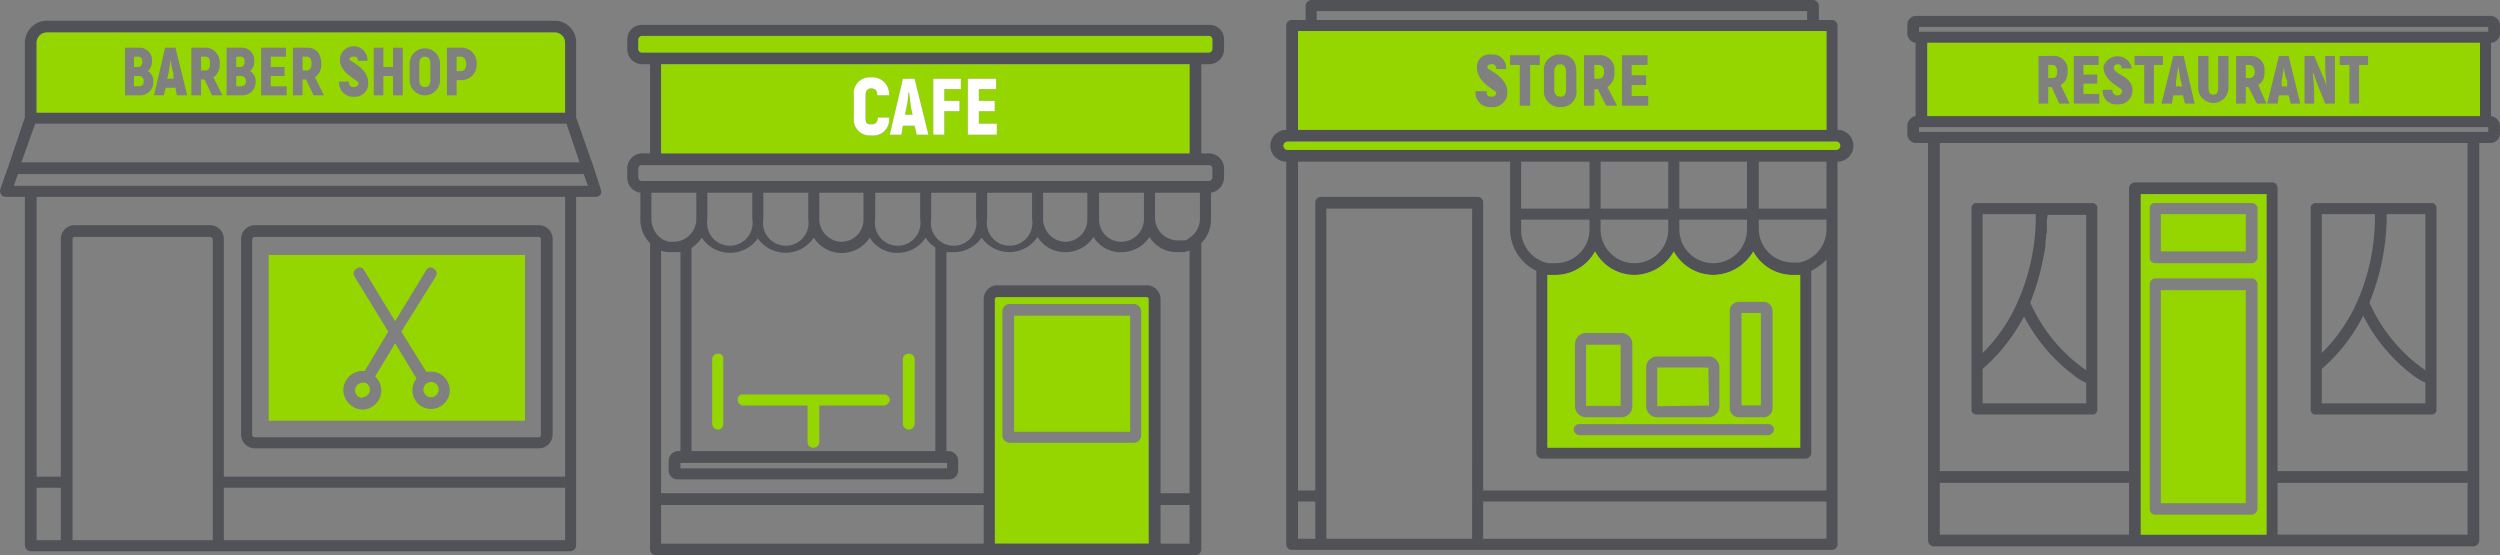
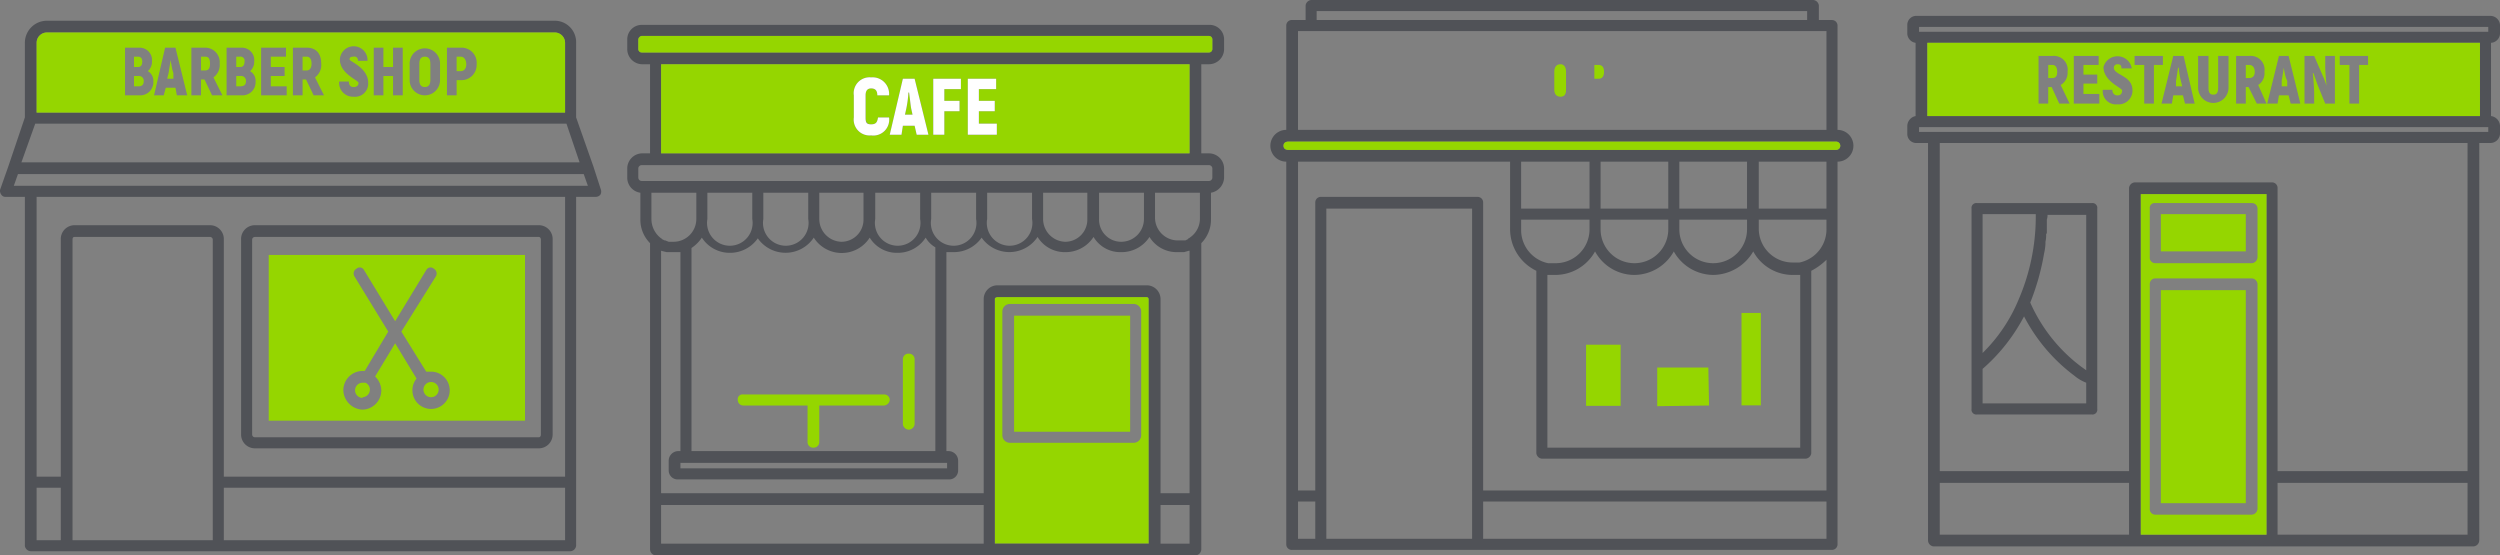
<svg xmlns="http://www.w3.org/2000/svg" viewBox="0 0 361.9 80.4">
  <rect x="0" y="0" width="361.9" height="80.4" fill="#808080" stroke="none" />
  <defs>
    <style>.cls-1{fill:#505257;}.cls-2{fill:#95d600;}.cls-3{fill:#fff;}</style>
  </defs>
  <g id="Layer_2" data-name="Layer 2">
    <g id="Layer_2-2" data-name="Layer 2">
      <path class="cls-1" d="M266,18.8V3.7a.8.8,0,0,0-.8-.8h-1.9V.8a.9.9,0,0,0-.8-.8H189.8a.9.9,0,0,0-.8.8V2.9h-1.9a.8.8,0,0,0-.9.8V18.8a2.3,2.3,0,0,0,0,4.6V78.8a.8.8,0,0,0,.9.8h78.1a.8.8,0,0,0,.8-.8V23.4a2.3,2.3,0,0,0,0-4.6ZM190.6,1.6h71V2.9h-71Zm-2.7,2.9h76.5V18.8H187.9ZM190.4,78h-2.5V72.6h2.5Zm22.7-6.2V78H192V30.2h21.1ZM264.4,78H214.7V72.6h49.7Zm0-7H214.7V29.3a.8.8,0,0,0-.8-.8H191.2a.8.8,0,0,0-.8.8V71h-2.5V23.4h30.7v9.8a6.7,6.7,0,0,0,3.8,6V65.6a.9.9,0,0,0,.8.8h38.2a.9.9,0,0,0,.8-.8V39.2a8.9,8.9,0,0,0,2.2-1.6ZM241.5,31.8v1.4a4.9,4.9,0,0,1-9.8,0V31.8Zm-9.8-1.6V23.4h9.8v6.8Zm4.9,9.6a6.6,6.6,0,0,0,5.7-3.4,6.6,6.6,0,0,0,5.7,3.4,6.8,6.8,0,0,0,5.8-3.4,6.5,6.5,0,0,0,5.7,3.4h1.1v25H224v-25h1.1a6.6,6.6,0,0,0,5.8-3.4A6.5,6.5,0,0,0,236.6,39.8Zm16.3-8v1.4a4.9,4.9,0,0,1-9.8,0V31.8Zm-9.8-1.6V23.4h9.8v6.8Zm-13,0h-9.9V23.4h9.9Zm0,1.6v1.4a4.9,4.9,0,0,1-5,4.9h-1a4.9,4.9,0,0,1-3.9-4.8V31.8Zm34.3,1.4a4.9,4.9,0,0,1-3.9,4.8h-1a4.9,4.9,0,0,1-4.9-4.9V31.8h9.8Zm0-3h-9.8V23.4h9.8Zm1.4-8.5H186.5c-.4,0-.7-.2-.7-.6s.3-.6.7-.6h79.3a.6.6,0,0,1,.6.6A.6.6,0,0,1,265.8,21.7Z" />
-       <path class="cls-2" d="M264.4,4.5H187.9V18.8h76.5Zm-48.5,11a2.1,2.1,0,0,1-2.3-2.3h1.6c0,.6.2.8.7.8s.7-.3.7-.6-2.8-1.4-2.8-3.6a1.8,1.8,0,0,1,2.1-1.9A1.9,1.9,0,0,1,218,10h-1.4a.6.6,0,0,0-.7-.7c-.4,0-.6.2-.6.5s2.9,1.2,2.9,3.6A2.1,2.1,0,0,1,215.9,15.5Zm7-6.1h-1.4v5.9H220V9.4h-1.4V8h4.3Zm5.3,3.6a2.2,2.2,0,0,1-2.3,2.5,2.3,2.3,0,0,1-2.4-2.5V10.4a2.2,2.2,0,0,1,2.4-2.5c1.5,0,2.3.9,2.3,2.5Zm4.3,2.3-1.2-2.4h-.5v2.4h-1.5V8h2.1a2.1,2.1,0,0,1,2.3,2.4,2.4,2.4,0,0,1-1,2.2l1.4,2.7Zm6.1,0h-3.8V8h3.7V9.4h-2.3v1.5h2.1v1.4h-2.1v1.6h2.4Z" />
      <path class="cls-2" d="M231.4,9.4h-.6v2h.6c.5,0,.8-.3.8-1S231.9,9.4,231.4,9.4Z" />
      <path class="cls-2" d="M225.9,9.3c-.6,0-.9.4-.9,1.1V13c0,.6.3,1,.9,1s.8-.4.8-1V10.4C226.7,9.7,226.4,9.3,225.9,9.3Z" />
      <path class="cls-2" d="M265.8,20.5H186.5c-.4,0-.7.2-.7.6s.3.6.7.6h79.3a.6.6,0,0,0,.6-.6A.6.6,0,0,0,265.8,20.5Z" />
-       <path class="cls-2" d="M225.1,39.8H224v25h36.6v-25h-1.1a6.5,6.5,0,0,1-5.7-3.4,6.8,6.8,0,0,1-5.8,3.4,6.6,6.6,0,0,1-5.7-3.4,6.6,6.6,0,0,1-5.7,3.4,6.5,6.5,0,0,1-5.7-3.4A6.6,6.6,0,0,1,225.1,39.8ZM250.4,45a1.3,1.3,0,0,1,1.3-1.3h3.6a1.3,1.3,0,0,1,1.3,1.3V59.1a1.3,1.3,0,0,1-1.3,1.3h-3.6a1.3,1.3,0,0,1-1.3-1.3Zm-12.1,8.2a1.6,1.6,0,0,1,1.6-1.6h7.5a1.6,1.6,0,0,1,1.5,1.6v5.6a1.6,1.6,0,0,1-1.5,1.6h-7.5a1.6,1.6,0,0,1-1.6-1.6Zm17.6,8.2a.8.8,0,0,1,.9.8.9.9,0,0,1-.9.8H228.7a.9.9,0,0,1-.9-.8.8.8,0,0,1,.9-.8ZM234.8,48.2a1.6,1.6,0,0,1,1.5,1.6v9a1.6,1.6,0,0,1-1.5,1.6h-5.3a1.6,1.6,0,0,1-1.5-1.6v-9a1.6,1.6,0,0,1,1.5-1.6Z" />
      <rect class="cls-2" x="252.1" y="45.3" width="2.8" height="13.38" />
      <polygon class="cls-2" points="247.3 53.2 239.9 53.2 239.9 58.8 247.4 58.7 247.3 53.2" />
      <rect class="cls-2" x="229.6" y="49.9" width="5" height="8.85" />
      <path class="cls-1" d="M85.9,24.1h0L83.4,17V6.2A3.1,3.1,0,0,0,80.3,3H6.8A3.2,3.2,0,0,0,3.6,6.2V17L1.2,24.1h0L0,27.5a1,1,0,0,0,.2.7.7.7,0,0,0,.6.3H3.6V79a.9.9,0,0,0,.9.8H82.6a.9.9,0,0,0,.8-.8V28.5h2.8a.9.9,0,0,0,.7-.3.9.9,0,0,0,.1-.7ZM5.3,6.2A1.5,1.5,0,0,1,6.8,4.7H80.3a1.5,1.5,0,0,1,1.5,1.5V16.3H5.3ZM5.1,17.9H82l1.9,5.6H3.1ZM8.8,78.2H5.3V70.6H8.8Zm22-8.4v8.4H10.5V34.7c0-.3.1-.4.3-.4H30.4a.4.4,0,0,1,.4.4Zm51,8.4H32.4V70.6H81.8Zm0-9.2H32.4V34.7a2,2,0,0,0-2-2.1H10.8a2,2,0,0,0-2,2.1V69H5.3V28.5H81.8Zm.8-42.1H2l.6-1.7H84.5l.6,1.7Z" />
      <path class="cls-1" d="M36.9,64.9H78a2,2,0,0,0,2-2V34.7a2,2,0,0,0-2-2.1H36.9a2,2,0,0,0-2,2.1V62.9A2,2,0,0,0,36.9,64.9Zm-.4-30.2a.4.4,0,0,1,.4-.4H78c.2,0,.3.2.3.4V62.9c0,.2-.1.4-.3.4H36.9a.4.4,0,0,1-.4-.4Z" />
      <path class="cls-2" d="M61.5,8.2c-.5,0-.8.3-.8,1v2.4c0,.7.3,1,.8,1s.8-.3.8-1V9.2C62.3,8.5,62,8.2,61.5,8.2Z" />
      <path class="cls-2" d="M81.8,6.2a1.5,1.5,0,0,0-1.5-1.5H6.8A1.5,1.5,0,0,0,5.3,6.2V16.3H81.8ZM20.2,13.8H18.1V6.9h2.1a1.8,1.8,0,0,1,1.8,2,1.8,1.8,0,0,1-.6,1.4,1.6,1.6,0,0,1,.8,1.5A1.9,1.9,0,0,1,20.2,13.8Zm5.4,0-.2-1.1H24l-.3,1.1H22.3l1.6-6.9h1.5l1.7,6.9Zm5.1,0-1.1-2.3h-.5v2.3H27.7V6.9h2a2.1,2.1,0,0,1,2.1,2.3,2.2,2.2,0,0,1-.9,2l1.3,2.6Zm4.3,0H32.8V6.9H35a1.8,1.8,0,0,1,1.8,2,1.8,1.8,0,0,1-.6,1.4,1.6,1.6,0,0,1,.8,1.5A1.9,1.9,0,0,1,35,13.8Zm6.5,0H37.8V6.9h3.6V8.2H39.2V9.7h2V11h-2v1.5h2.3Zm3.9,0-1.1-2.3h-.5v2.3H42.4V6.9h2c1.4,0,2.1.9,2.1,2.3a2.2,2.2,0,0,1-.9,2l1.3,2.6Zm5.8.2a2,2,0,0,1-2.1-2.2h1.4c0,.6.3.8.7.8s.7-.2.7-.6-2.7-1.3-2.7-3.4a2,2,0,0,1,4,.2H51.8a.5.5,0,0,0-.6-.6c-.4,0-.6.1-.6.4s2.7,1.2,2.7,3.4A1.9,1.9,0,0,1,51.2,14Zm7.1-.2H56.9V11H55.5v2.8H54.1V6.9h1.4V9.7h1.4V6.9h1.4Zm5.4-2.2a2.2,2.2,0,1,1-4.4,0V9.2a2.2,2.2,0,1,1,4.4,0Zm3,0h-.6v2.2H64.7V6.9h2A2.2,2.2,0,0,1,69,9.3,2.2,2.2,0,0,1,66.7,11.6Z" />
      <path class="cls-2" d="M44.4,8.2h-.6v2h.6c.4,0,.7-.3.7-1S44.8,8.2,44.4,8.2Z" />
      <path class="cls-2" d="M35.4,8.9a.6.6,0,0,0-.7-.7h-.5V9.7h.6C35.2,9.7,35.4,9.4,35.4,8.9Z" />
      <path class="cls-2" d="M34.8,11h-.6v1.5h.5c.6,0,.9-.2.9-.7A.7.7,0,0,0,34.8,11Z" />
      <path class="cls-2" d="M39,60.9H76v-24H38.9v24A.1.1,0,0,0,39,60.9Zm13.5-7.2h.3L56.2,48l-4.9-8a.8.8,0,0,1,.3-1.1.7.7,0,0,1,1.1.2l4.5,7.4,4.5-7.4a.7.7,0,0,1,1.1-.2.8.8,0,0,1,.3,1.1l-5,8,3.6,5.8h.7a2.7,2.7,0,0,1,2.7,2.7,2.7,2.7,0,1,1-5.4,0,2.7,2.7,0,0,1,.6-1.7l-3.1-5.1-2.9,4.8a2.9,2.9,0,0,1,.9,2,2.8,2.8,0,0,1-2.7,2.8,2.9,2.9,0,0,1-2.8-2.8A2.8,2.8,0,0,1,52.5,53.7Z" />
      <path class="cls-2" d="M52.5,57.5a1.1,1.1,0,0,0,.4-2.1h-.4a1.1,1.1,0,0,0,0,2.2Z" />
      <path class="cls-2" d="M62.4,57.5a1.1,1.1,0,0,0,0-2.2,1.1,1.1,0,0,0,0,2.2Z" />
      <path class="cls-2" d="M66.7,8.2h-.6v2.1h.6c.5,0,.8-.4.8-1S67.2,8.2,66.7,8.2Z" />
      <path class="cls-2" d="M20,11h-.6v1.5H20c.5,0,.8-.2.8-.7A.7.7,0,0,0,20,11Z" />
      <path class="cls-2" d="M20.6,8.9c0-.4-.2-.7-.6-.7h-.6V9.7H20C20.4,9.7,20.6,9.4,20.6,8.9Z" />
      <path class="cls-2" d="M24.7,8.7h0c-.1.5-.2,1.4-.3,1.9l-.2.8h.9v-.8C24.9,10.1,24.8,9.2,24.7,8.7Z" />
      <path class="cls-2" d="M29.7,8.2h-.6v2h.6c.5,0,.7-.3.7-1S30.2,8.2,29.7,8.2Z" />
      <path class="cls-1" d="M360.5,2.3h-83a1.3,1.3,0,0,0-1.4,1.3V4.9a1.4,1.4,0,0,0,1.2,1.3V16.8a1.5,1.5,0,0,0-1.2,1.4v1.2a1.3,1.3,0,0,0,1.4,1.3h1.6V78.2a.9.9,0,0,0,.8.9H358a.9.9,0,0,0,.9-.9V20.7h1.6a1.4,1.4,0,0,0,1.4-1.3V18.2a1.5,1.5,0,0,0-1.3-1.4V6.2a1.4,1.4,0,0,0,1.3-1.3V3.6A1.4,1.4,0,0,0,360.5,2.3ZM308.2,77.4H280.8V69.9h27.4ZM328.1,69v8.4H309.9V28.1h18.2Zm29.1,8.4H329.7V69.9h27.5Zm0-9.2H329.7v-41a.8.8,0,0,0-.8-.8H309.1a.9.9,0,0,0-.9.8v41H280.8V20.7h76.4Zm3-49.1H277.8v-.7h82.4ZM279,16.8V6.2h80V16.8ZM360.2,4.6H277.8V3.9h82.4Z" />
      <path class="cls-1" d="M302.8,29.4H286.2a.7.7,0,0,0-.8.8v29a.7.7,0,0,0,.8.8h16.6a.7.7,0,0,0,.8-.8v-29A.7.7,0,0,0,302.8,29.4ZM287,31h7.7v.4a30.4,30.4,0,0,1-2.5,12h0a23.3,23.3,0,0,1-5.2,7.7Zm15,27.4H287v-5a26.1,26.1,0,0,0,6-7.6,25.2,25.2,0,0,0,7.3,8.6,5.9,5.9,0,0,0,1.7,1Zm0-4.8-.7-.5a23.4,23.4,0,0,1-7.4-9.3,34.7,34.7,0,0,0,2-7.1h0a7.8,7.8,0,0,0,.2-1.4v-.3a4.1,4.1,0,0,0,.1-1.1.4.4,0,0,0,.1-.3V31.8a2,2,0,0,0,.1-.7H302Z" />
-       <path class="cls-1" d="M351.9,29.4H335.3a.7.7,0,0,0-.8.8v29a.7.7,0,0,0,.8.8h16.6a.7.7,0,0,0,.8-.8v-29A.7.7,0,0,0,351.9,29.4ZM336.1,31h7.7a30.9,30.9,0,0,1-2.2,11.8h0a24.5,24.5,0,0,1-5.5,8.3Zm15,27.4h-15v-5a25.2,25.2,0,0,0,6-7.7,24.8,24.8,0,0,0,7.3,8.7,9.5,9.5,0,0,0,1.7,1Zm0-4.8-.7-.5a23.4,23.4,0,0,1-7.4-9.3A33.5,33.5,0,0,0,345.5,31h5.6Z" />
      <path class="cls-2" d="M279,6.2V16.8h80V6.2ZM298.1,15,297,12.6h-.5V15h-1.4V8.1h2a2,2,0,0,1,2.2,2.3,2,2,0,0,1-1,1.9l1.3,2.7Zm5.8,0h-3.7V8.1h3.6V9.4h-2.2v1.4h2v1.3h-2v1.5h2.3Zm2.6.1a1.9,1.9,0,0,1-2.1-2.1h1.4a.7.7,0,0,0,.8.8c.4,0,.6-.3.6-.7s-2.7-1.3-2.7-3.4a2.1,2.1,0,0,1,4.1.2h-1.5c0-.4-.1-.6-.6-.6a.5.5,0,0,0-.5.5c0,1.1,2.7,1.1,2.7,3.3A2,2,0,0,1,306.5,15.1Zm5.3-.1h-1.4V9.4H309V8.1h4.1V9.4h-1.3Zm4.5,0-.3-1.2h-1.4l-.2,1.2h-1.5l1.7-6.9h1.5l1.6,6.9Zm6.3-2.3a2.2,2.2,0,1,1-4.4,0V8.1h1.5v4.6c0,.7.2,1,.7,1s.7-.3.7-1V8.1h1.5Zm4.1,2.3-1.2-2.4h-.4V15h-1.4V8.1h1.9a2,2,0,0,1,2.2,2.3,2,2,0,0,1-.9,1.9l1.2,2.7Zm4.9,0-.3-1.2h-1.4l-.2,1.2h-1.5l1.7-6.9h1.4L333,15Zm6.4,0h-1.4l-1.1-2.7-.6-1.7h-.1c.1.9.2,2.2.2,3V15h-1.4V8.1H335l1.3,3c.2.4.3.8.5,1.3h0a26.5,26.5,0,0,1-.2-2.7V8.1H338Zm4.8-5.6h-1.3V15h-1.4V9.4h-1.4V8.1h4.1Z" />
      <path class="cls-2" d="M309.9,69v8.4h18.2V28.1H309.9Zm1.3-38.8a.7.7,0,0,1,.8-.8h14a.8.8,0,0,1,.8.8v7a.9.9,0,0,1-.8.9H312a.8.8,0,0,1-.8-.9Zm0,10.9a.8.8,0,0,1,.8-.8h14a.9.9,0,0,1,.8.8V73.6a.9.9,0,0,1-.8.9H312a.8.8,0,0,1-.8-.9Z" />
      <path class="cls-2" d="M297.1,9.4h-.6v1.9h.6c.5,0,.7-.3.7-.9S297.6,9.4,297.1,9.4Z" />
      <path class="cls-2" d="M315.4,9.8h-.1c-.1.6-.2,1.4-.3,1.9v.8h.9l-.2-.8A11.1,11.1,0,0,1,315.4,9.8Z" />
      <path class="cls-2" d="M325.6,9.4h-.5v1.9h.5c.5,0,.8-.3.8-.9S326.1,9.4,325.6,9.4Z" />
      <path class="cls-2" d="M330.6,9.8h0c-.1.6-.2,1.4-.3,1.9v.8h.8v-.8C330.8,11.2,330.7,10.4,330.6,9.8Z" />
      <rect class="cls-2" x="312.8" y="42" width="12.3" height="30.84" />
      <rect class="cls-2" x="312.8" y="31" width="12.3" height="5.39" />
      <path class="cls-2" d="M166,43H144.4c-.2,0-.4.1-.4.3V78.7h22.3V43.3A.3.3,0,0,0,166,43Zm-.8,20a1.1,1.1,0,0,1-1.1,1.1H146.2a1.1,1.1,0,0,1-1.1-1.1V45.1a1.1,1.1,0,0,1,1.1-1.1h17.9a1.1,1.1,0,0,1,1.1,1.1Zm-18.4-.5h16.8V45.7H146.8Z" />
      <path class="cls-1" d="M175,3.6H92.9a2.1,2.1,0,0,0-2.1,2.1V7.1a2.2,2.2,0,0,0,2.1,2.2h1.2V22.2H92.9a2.2,2.2,0,0,0-2.1,2.2v1.3a2.2,2.2,0,0,0,1.9,2.2v3.8a4.8,4.8,0,0,0,1.4,3.5V79.5a.9.9,0,0,0,.8.9H173a.9.9,0,0,0,.9-.9V35.2a4.8,4.8,0,0,0,1.4-3.5V27.9a2.3,2.3,0,0,0,1.9-2.2V24.4a2.2,2.2,0,0,0-2.2-2.2h-1.1V9.3H175a2.2,2.2,0,0,0,2.2-2.2V5.7A2.1,2.1,0,0,0,175,3.6ZM94.3,31.7V27.9h6.5v3.8A3.3,3.3,0,0,1,97.5,35h-.7l-.5-.2h-.1l-.4-.2a.1.1,0,0,0-.1-.1A3.5,3.5,0,0,1,94.3,31.7Zm11.4,4.9a4.9,4.9,0,0,0,4-2.1,4.9,4.9,0,0,0,8.1-.1,4.8,4.8,0,0,0,8.1,0,4.6,4.6,0,0,0,4,2.2,4.8,4.8,0,0,0,4.1-2.2,3.8,3.8,0,0,0,1.4,1.4V65.3H100.1V35.9a5.4,5.4,0,0,0,1.5-1.5A4.8,4.8,0,0,0,105.7,36.6Zm-3.3-4.9V27.9h6.5v3.8a3.3,3.3,0,1,1-6.5,0Zm8.1,0V27.9H117v3.8a3.3,3.3,0,1,1-6.5,0Zm8.1,0V27.9H125v3.8a3.2,3.2,0,0,1-3.2,3.3A3.3,3.3,0,0,1,118.6,31.7Zm8.1,0V27.9h6.5v3.8a3.3,3.3,0,1,1-6.5,0Zm8.1,0V27.9h6.5v3.8a3.3,3.3,0,1,1-6.5,0ZM136.2,67h.9v.8H98.5V67h37.7Zm6.2,11.7H95.7V73.1h46.7Zm23.9-6.5v6.5H144V43.3c0-.2.2-.3.4-.3H166a.3.3,0,0,1,.3.3Zm5.9,6.5H168V73.1h4.2Zm0-7.3H168V43.3a2,2,0,0,0-2-2H144.4a2,2,0,0,0-2,2V71.4H95.7V36.3l.8.2h2V65.3h-.3a1.4,1.4,0,0,0-1.4,1.4v1.4a1.3,1.3,0,0,0,1.4,1.3h39.1a1.3,1.3,0,0,0,1.4-1.3V66.7a1.4,1.4,0,0,0-1.4-1.4H137V36.5h1a4.9,4.9,0,0,0,4.1-2.1,4.9,4.9,0,0,0,8.1-.1,4.6,4.6,0,0,0,4,2.2,4.8,4.8,0,0,0,4.1-2.2,4.5,4.5,0,0,0,4,2.2,4.8,4.8,0,0,0,4.1-2.2,4.6,4.6,0,0,0,4,2.2h1l.7-.2h.1ZM142.9,31.7V27.9h6.5v3.8a3.3,3.3,0,1,1-6.5,0Zm8.1,0V27.9h6.4v3.8a3.2,3.2,0,0,1-3.2,3.3A3.3,3.3,0,0,1,151,31.7Zm8.1,0V27.9h6.5v3.8a3.3,3.3,0,0,1-3.3,3.3A3.2,3.2,0,0,1,159.1,31.7Zm14.6,0a3.3,3.3,0,0,1-1.2,2.5h0l-.4.3c-.1,0-.1,0-.1.1l-.4.2h-1.2a3.3,3.3,0,0,1-3.2-3.3V27.9h6.5Zm1.3-7.8a.5.5,0,0,1,.5.5v1.3a.5.5,0,0,1-.5.5H92.9a.5.5,0,0,1-.5-.5V24.4a.5.5,0,0,1,.5-.5H175ZM95.7,22.2V9.3h76.5V22.2ZM175.5,7.1a.5.5,0,0,1-.5.5H92.9a.5.5,0,0,1-.5-.5V5.7a.6.6,0,0,1,.5-.5H175a.5.5,0,0,1,.5.5Z" />
      <path class="cls-2" d="M131.6,62.2a.9.9,0,0,0,.8-.8V52a.8.8,0,0,0-.8-.8.8.8,0,0,0-.9.8v9.4A.9.9,0,0,0,131.6,62.2Z" />
      <path class="cls-2" d="M107.6,58.7h9.3V64a.8.8,0,0,0,.9.8.8.8,0,0,0,.8-.8V58.7H128a.9.9,0,0,0,.8-.8.8.8,0,0,0-.8-.8H107.6a.7.7,0,0,0-.8.8A.8.8,0,0,0,107.6,58.7Z" />
-       <path class="cls-2" d="M103.9,62.2a.8.8,0,0,0,.8-.8V52a.7.7,0,0,0-.8-.8.8.8,0,0,0-.8.8v9.4A.9.9,0,0,0,103.9,62.2Z" />
      <path class="cls-2" d="M95.7,9.3V22.2h76.5V9.3ZM126.1,18c.7,0,.9-.3,1-1h1.6a2.3,2.3,0,0,1-2.6,2.6,2.3,2.3,0,0,1-2.5-2.6V13.8a2.3,2.3,0,0,1,2.5-2.6,2.4,2.4,0,0,1,2.6,2.6H127c0-.7-.3-1-.9-1s-.8.3-.8,1V17C125.3,17.7,125.6,18,126.1,18Zm6.6,1.5-.3-1.3h-1.7l-.2,1.3h-1.7l1.9-8.1h1.7l2,8.1Zm6.4-6.6h-2.4v1.7h2.2v1.5h-2.2v3.4h-1.6V11.4h4Zm5.2,6.6h-4.2V11.4h4.1v1.5h-2.5v1.7H144v1.5h-2.3v1.8h2.6Z" />
      <path class="cls-2" d="M175,5.2H92.9a.6.6,0,0,0-.5.5V7.1a.5.5,0,0,0,.5.5H175a.5.5,0,0,0,.5-.5V5.7A.5.5,0,0,0,175,5.2Z" />
      <path class="cls-2" d="M131.6,13.4h-.1a16,16,0,0,1-.3,2.3l-.2.9h1.1l-.2-.9C131.8,15.1,131.7,14.1,131.6,13.4Z" />
      <path class="cls-3" d="M130.7,11.4l-1.9,8.1h1.7l.2-1.3h1.7l.3,1.3h1.7l-2-8.1Zm.3,5.2.2-.9a16,16,0,0,0,.3-2.3h.1c.1.7.2,1.7.3,2.3l.2.9Z" />
      <polygon class="cls-3" points="141.7 16.1 144 16.1 144 14.6 141.7 14.6 141.7 12.9 144.2 12.9 144.2 11.4 140.1 11.4 140.1 19.5 144.3 19.5 144.3 17.9 141.7 17.9 141.7 16.1" />
      <path class="cls-3" d="M126.1,12.8c.6,0,.9.3.9,1h1.7a2.4,2.4,0,0,0-2.6-2.6,2.3,2.3,0,0,0-2.5,2.6V17a2.3,2.3,0,0,0,2.5,2.6,2.3,2.3,0,0,0,2.6-2.6h-1.6c-.1.7-.3,1-1,1s-.8-.3-.8-1V13.8C125.3,13.1,125.6,12.8,126.1,12.8Z" />
      <polygon class="cls-3" points="135.1 19.5 136.7 19.5 136.7 16.1 138.9 16.1 138.9 14.6 136.7 14.6 136.7 12.9 139.1 12.9 139.1 11.4 135.1 11.4 135.1 19.5" />
    </g>
  </g>
</svg>